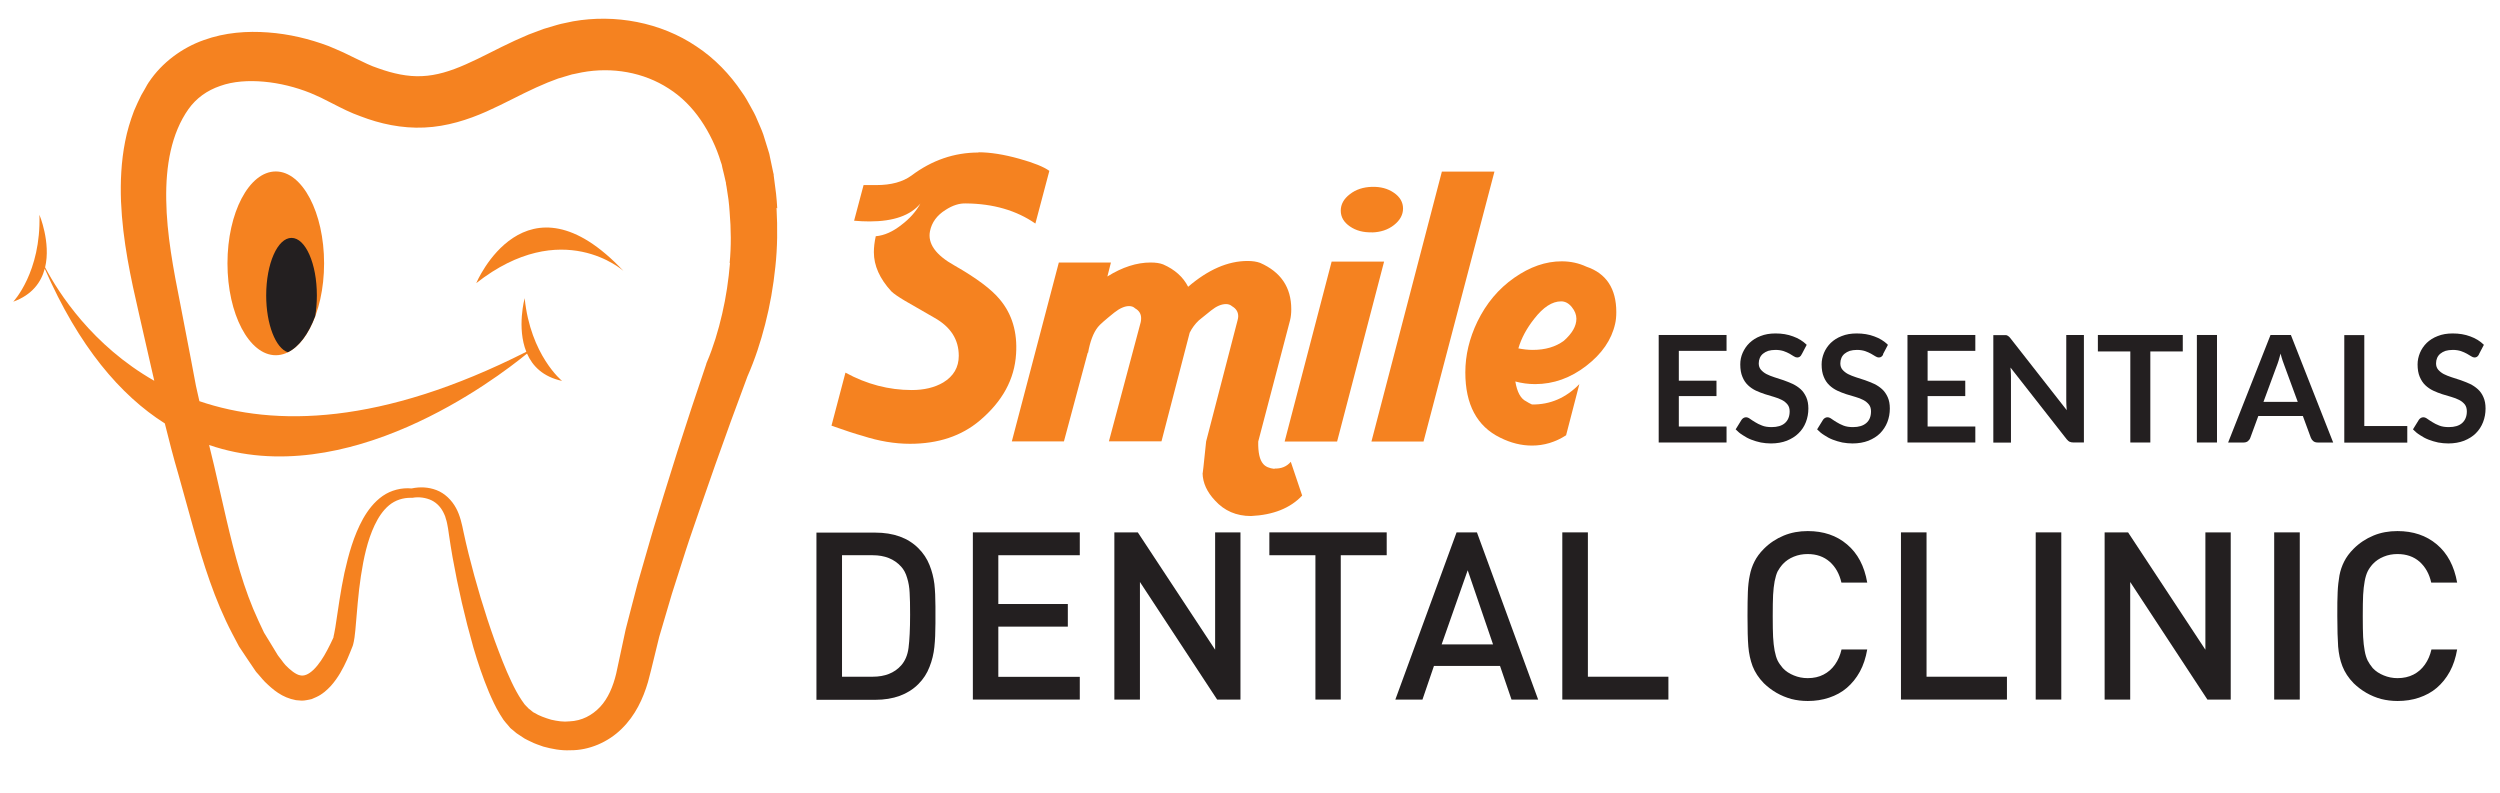
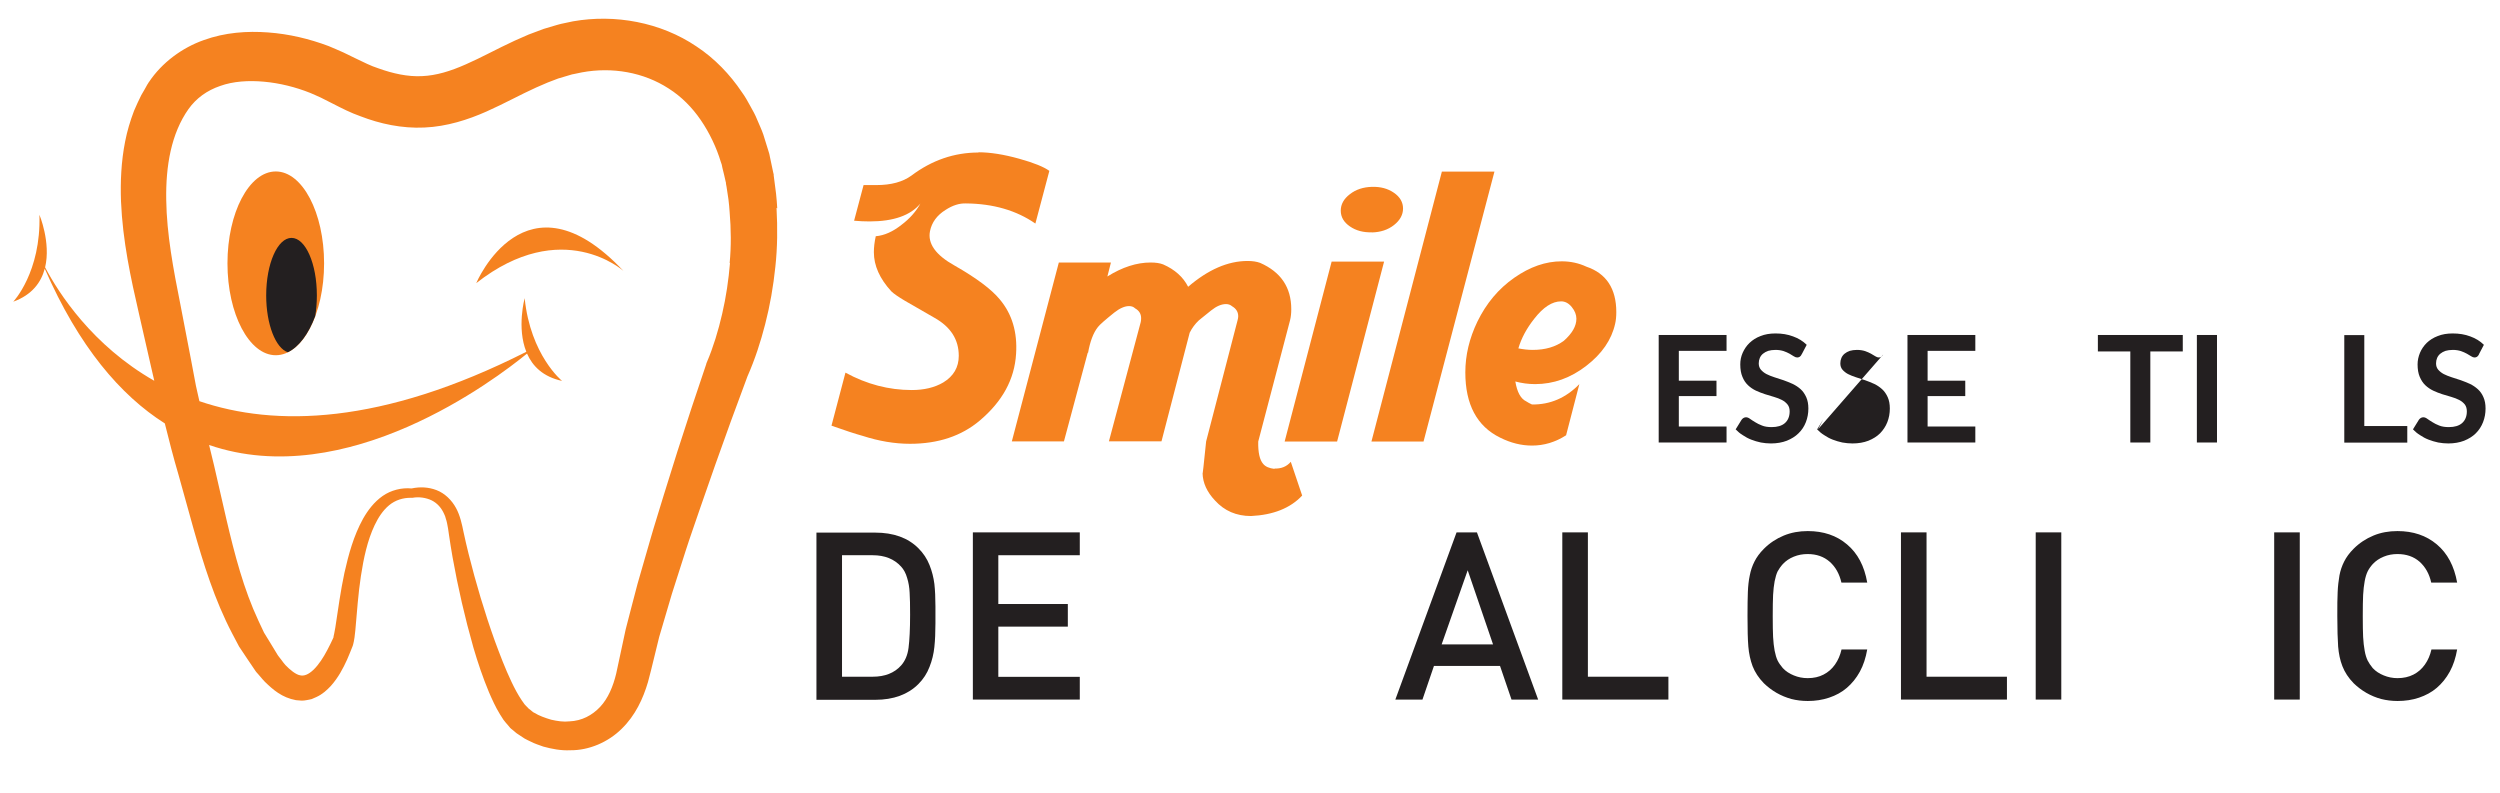
<svg xmlns="http://www.w3.org/2000/svg" id="Layer_1" data-name="Layer 1" viewBox="0 0 211.13 67">
  <defs>
    <style> .cls-1 { fill: #f58220; } .cls-2 { fill: none; } .cls-3 { fill: #231f20; } .cls-4 { clip-path: url(#clippath); } </style>
    <clipPath id="clippath">
      <rect class="cls-2" x="1.15" y="1.6" width="208.83" height="61.76" />
    </clipPath>
  </defs>
  <g class="cls-4">
    <g id="Layer_1-2" data-name="Layer 1">
      <g id="Group">
        <path id="Vector" class="cls-1" d="M27.37,22.24c0,4.29-1.83,7.76-4.08,7.76s-4.08-3.48-4.08-7.76,1.83-7.76,4.08-7.76,4.08,3.48,4.08,7.76Z" />
        <path id="Vector_2" data-name="Vector 2" class="cls-3" d="M26.61,26.75c.1-.56.15-1.16.15-1.8,0-2.69-.96-4.86-2.14-4.86s-2.14,2.17-2.14,4.86c0,2.44.8,4.46,1.83,4.8.94-.46,1.74-1.54,2.29-3Z" />
        <path id="Vector_3" data-name="Vector 3" class="cls-1" d="M65.64,17.6c-.03-.42-.05-.83-.1-1.24l-.16-1.24-.04-.31v-.08s-.04-.16-.04-.16l-.03-.14-.12-.57-.12-.57-.06-.29-.1-.33-.41-1.32c-.15-.43-.34-.82-.51-1.23-.16-.41-.38-.8-.6-1.19-.21-.39-.43-.78-.7-1.15-1-1.49-2.29-2.84-3.82-3.85-3.04-2.06-6.9-2.75-10.43-2.13l-.66.14-.33.07-.16.04-.22.06-1.11.33-1.28.48-1.16.51c-1.5.69-2.86,1.45-4.15,2.01-1.29.57-2.48.94-3.69.99-1.2.06-2.44-.21-3.69-.66-.63-.2-1.25-.52-1.88-.82l-1.07-.52c-.36-.17-.84-.36-1.25-.54-1.63-.61-3.33-1.02-5.11-1.15-1.76-.13-3.62-.01-5.44.65-1.81.64-3.52,1.89-4.62,3.54.05-.08-.1.14-.09.14l-.02.03-.04.06-.07.13-.14.25-.29.5c-.2.39-.42.88-.61,1.32-.33.87-.58,1.71-.75,2.58-.34,1.72-.41,3.43-.35,5.08.14,3.32.82,6.46,1.52,9.49l1.03,4.52.26,1.13c-5.23-2.98-8.07-7.4-9.22-9.58.5-2.11-.48-4.44-.48-4.44.15,4.85-2.21,7.34-2.21,7.34,1.6-.58,2.36-1.65,2.66-2.79,2.88,6.6,6.4,10.7,10.14,13.07l.54,2.12c.18.73.41,1.48.62,2.23l1.24,4.46c.85,3,1.79,6.07,3.3,8.95l.57,1.08.68,1.02.69,1.02.02.03.06.08.05.06.1.11.19.22c.13.15.24.29.39.44.7.68,1.44,1.33,2.62,1.55.3.03.59.07.89,0,.15-.02.3-.06.44-.09l.39-.17c.53-.24.9-.59,1.23-.94.63-.71,1.03-1.47,1.37-2.22l.24-.57.24-.6.04-.14.05-.22c.03-.16.04-.23.06-.35l.07-.61c.14-1.57.24-3.08.47-4.58.23-1.49.54-2.98,1.16-4.29.31-.65.7-1.25,1.22-1.68.52-.43,1.17-.64,1.86-.63h.12c.53-.1,1.15-.01,1.62.22.48.24.83.65,1.05,1.15.06.12.11.25.14.39.04.14.09.27.11.41l.08.43.07.48c.09.64.2,1.3.31,1.94.46,2.57,1.04,5.1,1.76,7.63.37,1.26.79,2.51,1.31,3.76.27.62.55,1.25.93,1.87l.3.47c.11.15.26.32.4.48l.1.12.05.06.02.03h.01s.07.07.07.07l.19.15c.14.11.21.2.41.32l.53.35c.17.1.34.17.52.26.34.18.71.29,1.06.42.73.2,1.5.35,2.28.31,1.57.02,3.2-.68,4.34-1.81,1.16-1.13,1.81-2.55,2.22-3.94l.26-1,.23-.94.46-1.88,1.07-3.63,1.17-3.66c.39-1.22.83-2.43,1.24-3.65l1.27-3.64c.86-2.43,1.74-4.85,2.64-7.25l.05-.14c.66-1.5,1.12-2.93,1.51-4.44.41-1.59.69-3.21.86-4.85.18-1.64.19-3.3.1-4.95l.02-.03ZM61.65,22.2c-.12,1.44-.33,2.88-.66,4.3-.32,1.4-.76,2.85-1.29,4.08l-.05.12v.03c-.84,2.47-1.65,4.92-2.44,7.39l-1.16,3.71c-.37,1.24-.77,2.47-1.13,3.73l-1.08,3.75c-.33,1.28-.68,2.57-1,3.84l-.8,3.73c-.26,1.09-.69,2.11-1.36,2.82-.67.71-1.55,1.18-2.58,1.22-.51.06-1.03-.02-1.55-.14-.49-.14-1.06-.35-1.4-.57-.09-.02-.25-.17-.36-.26l-.16-.12h0s-.03-.04-.03-.04l-.06-.06c-.08-.09-.16-.15-.24-.25l-.24-.34c-.31-.46-.6-1-.86-1.55-.53-1.11-.98-2.3-1.42-3.49-.86-2.4-1.59-4.86-2.21-7.34-.15-.62-.3-1.23-.43-1.86-.12-.59-.28-1.37-.63-2-.35-.65-.94-1.24-1.65-1.51-.69-.26-1.39-.29-2.1-.14-.83-.08-1.74.14-2.45.64-.72.51-1.24,1.2-1.65,1.92-.8,1.45-1.22,3.01-1.57,4.56-.33,1.54-.54,3.12-.77,4.62l-.1.54c-.01.07-.04.19-.05.22v.06s-.06.14-.06.14l-.22.46-.25.49c-.33.63-.72,1.23-1.15,1.65-.45.43-.82.56-1.15.48-.36-.06-.86-.47-1.24-.87-.12-.13-.24-.3-.35-.45l-.18-.23-.09-.12-.04-.06.02.02-.02-.02-.57-.94-.57-.93-.47-1c-1.25-2.67-2.01-5.59-2.71-8.58l-1.04-4.54c-.14-.58-.28-1.15-.42-1.73,11.61,3.99,24.15-5.51,26.85-7.72.46,1.05,1.34,1.96,2.96,2.31,0,0-2.67-2.16-3.16-6.99,0,0-.68,2.49.14,4.53-12.28,6.21-21.24,6.34-27.61,4.17l-.29-1.29-.43-2.28-.88-4.57c-.6-3.01-1.16-5.97-1.2-8.85-.05-2.88.42-5.61,1.88-7.68.66-.92,1.56-1.57,2.67-1.95,1.11-.4,2.41-.48,3.72-.36,1.31.12,2.65.45,3.9.95.29.14.54.22.88.39l1.01.51c.76.39,1.52.78,2.35,1.07,1.63.63,3.48,1.04,5.39.95,1.9-.08,3.71-.67,5.24-1.35,1.55-.69,2.89-1.44,4.2-2.03l.97-.42.89-.34,1.11-.33.07-.02.11-.02.24-.05.48-.1c2.55-.47,5.21-.01,7.33,1.37,1.07.68,1.98,1.6,2.71,2.67.72,1.05,1.33,2.33,1.68,3.51l.08.23.06.29.14.57.13.57.03.12v.07s.05.27.05.27l.16,1.06c.05.35.07.71.1,1.07.12,1.43.14,2.87,0,4.32h0Z" />
        <path id="Vector_4" data-name="Vector 4" class="cls-1" d="M40.22,23.91s4.14-9.84,12.43-1.03c0,0-5.17-4.66-12.43,1.03Z" />
        <path id="Vector_5" data-name="Vector 5" class="cls-1" d="M82.63,12.86c.98,0,2.14.18,3.46.55,1.22.34,2.06.68,2.53,1.02l-1.18,4.45c-1.6-1.11-3.56-1.68-5.86-1.7-.56-.02-1.13.16-1.73.55-.72.45-1.16,1.05-1.31,1.79-.21,1.05.48,2.02,2.08,2.91,1.84,1.05,3.11,2,3.81,2.85,1.04,1.24,1.5,2.77,1.38,4.61-.13,2.14-1.15,4.01-3.07,5.63-1.54,1.3-3.5,1.96-5.89,1.96-1.3,0-2.64-.23-4-.67-.62-.17-1.5-.46-2.63-.86l1.18-4.48c1.79.98,3.66,1.47,5.6,1.47,1.04,0,1.93-.21,2.66-.64.87-.53,1.31-1.28,1.31-2.25,0-1.37-.68-2.44-2.05-3.21l-2.5-1.44c-.57-.34-.96-.61-1.15-.8-.98-1.07-1.47-2.17-1.47-3.3,0-.41.05-.86.16-1.35.72-.06,1.45-.39,2.17-.96.68-.51,1.22-1.11,1.6-1.8-.83,1-2.27,1.51-4.29,1.51-.43,0-.86-.02-1.31-.06l.8-3.01h1.09c1.24,0,2.22-.27,2.95-.8,1.73-1.3,3.62-1.95,5.67-1.95h0Z" />
        <path id="Vector_6" data-name="Vector 6" class="cls-1" d="M107.63,39.57c.58.02,1.04-.17,1.38-.57l.96,2.85c-1,1.07-2.45,1.64-4.32,1.73-1.24,0-2.25-.44-3.04-1.31-.68-.72-1.03-1.49-1.05-2.3,0,.17.1-.72.3-2.69l2.66-10.25c.03-.11.05-.22.05-.32,0-.36-.17-.64-.51-.84-.15-.13-.32-.19-.52-.19-.39,0-.81.18-1.26.54-.67.53-1.01.81-1.03.83-.32.3-.58.65-.78,1.05l-2.38,9.17h-4.44l2.69-10.08c.02-.11.03-.21.03-.32,0-.36-.17-.64-.51-.83-.13-.13-.3-.19-.51-.19-.36,0-.78.18-1.25.55-.77.62-1.23,1.02-1.38,1.22-.39.49-.66,1.22-.83,2.17h-.03l-2.01,7.49h-4.4l3.97-15.11h4.4l-.3,1.18c1.26-.79,2.48-1.18,3.65-1.18.43,0,.78.05,1.06.16.98.43,1.69,1.06,2.11,1.89,1.69-1.45,3.36-2.18,5.02-2.18.41,0,.76.05,1.06.16,1.75.77,2.63,2.07,2.63,3.91,0,.34-.03.65-.1.93l-2.69,10.25c-.02.92.12,1.55.42,1.89.19.23.51.37.96.42h0Z" />
        <path id="Vector_7" data-name="Vector 7" class="cls-1" d="M116.89,22.09l-3.97,15.2h-4.43l3.97-15.2h4.43ZM115.86,19.62c-.72.02-1.34-.14-1.86-.5-.51-.35-.77-.79-.77-1.33s.26-1,.77-1.39c.51-.4,1.14-.6,1.86-.62.72-.02,1.34.14,1.86.5.51.35.77.8.77,1.33s-.26,1-.77,1.4c-.51.4-1.13.6-1.86.62h0Z" />
        <path id="Vector_8" data-name="Vector 8" class="cls-1" d="M120.22,37.29h-4.4l5.95-22.8h4.44l-5.99,22.8Z" />
        <path id="Vector_9" data-name="Vector 9" class="cls-1" d="M127.97,32.2c.15.92.46,1.48.93,1.7.13.09.29.17.48.26,1.54.02,2.87-.56,4-1.72l-1.12,4.32c-.9.58-1.86.87-2.88.87-.9,0-1.79-.22-2.69-.67-1.96-.96-2.94-2.8-2.94-5.51,0-1.45.34-2.88,1.02-4.29.75-1.54,1.78-2.77,3.11-3.7s2.66-1.39,4.01-1.39c.74,0,1.44.15,2.08.45,1.69.57,2.53,1.86,2.53,3.84,0,.36-.03.7-.1.99-.3,1.34-1.11,2.53-2.44,3.55-1.32,1.02-2.76,1.54-4.32,1.54-.58,0-1.13-.08-1.66-.22h0ZM128.22,29.42c.41.08.81.13,1.22.13,1.07,0,1.94-.26,2.63-.77.7-.62,1.06-1.24,1.06-1.86,0-.34-.13-.67-.39-.99-.26-.32-.56-.48-.9-.48-.75,0-1.51.49-2.27,1.47-.64.81-1.09,1.64-1.34,2.5h0Z" />
      </g>
      <g id="Group_2" data-name="Group 2">
        <path id="Vector_10" data-name="Vector 10" class="cls-3" d="M145.81,28.29v1.34h-4.03v2.52h3.18v1.3h-3.18v2.57h4.03v1.35h-5.73v-9.08h5.73Z" />
        <path id="Vector_11" data-name="Vector 11" class="cls-3" d="M152.15,29.94c-.05.09-.1.15-.16.19-.06.04-.13.06-.21.06-.09,0-.18-.03-.29-.1-.1-.06-.22-.14-.36-.22-.14-.08-.31-.15-.5-.22-.19-.06-.42-.1-.68-.1-.24,0-.44.03-.62.08-.17.06-.32.14-.44.24-.12.1-.21.22-.27.36-.06.14-.09.29-.09.46,0,.21.06.39.18.53.12.14.28.27.47.37.2.1.42.19.67.27.25.08.51.16.77.25.26.09.52.2.77.31.25.12.48.27.68.45.2.18.35.41.47.67.12.27.18.58.18.96,0,.41-.07.79-.21,1.15-.14.36-.34.67-.62.94-.27.27-.6.47-.99.63-.39.15-.84.23-1.34.23-.29,0-.58-.03-.85-.08-.29-.06-.55-.14-.81-.24-.26-.1-.5-.23-.72-.38-.23-.14-.43-.31-.6-.49l.5-.81c.04-.06.1-.11.16-.15.07-.04.14-.06.21-.06.11,0,.22.04.34.13.12.09.27.18.43.28.17.11.36.2.59.29.22.09.49.13.81.13.48,0,.86-.11,1.12-.34.26-.23.4-.56.4-.99,0-.24-.06-.43-.18-.58-.12-.15-.28-.28-.47-.38-.2-.1-.42-.19-.67-.26-.25-.07-.51-.15-.76-.23-.26-.09-.52-.18-.77-.3-.25-.12-.47-.27-.67-.46-.2-.19-.36-.43-.47-.71-.12-.28-.18-.63-.18-1.05,0-.33.06-.65.2-.97.14-.31.32-.59.58-.84.25-.24.56-.44.93-.58.37-.15.79-.22,1.27-.22.54,0,1.03.08,1.48.25.45.16.84.4,1.15.71l-.42.8h-.03Z" />
-         <path id="Vector_12" data-name="Vector 12" class="cls-3" d="M159.04,29.94c-.05.09-.1.15-.16.19-.05.04-.13.06-.21.06-.09,0-.18-.03-.29-.1-.1-.06-.23-.14-.37-.22-.14-.08-.31-.15-.5-.22-.19-.06-.42-.1-.68-.1-.23,0-.44.03-.61.08-.17.06-.32.14-.44.24-.12.1-.21.22-.27.36-.06.14-.09.29-.09.46,0,.21.06.39.18.53.12.14.28.27.47.37.2.1.42.19.67.27.25.08.51.16.77.25.26.09.52.2.77.31.25.12.47.27.67.45.2.18.35.41.47.67.12.27.18.58.18.96,0,.41-.07.79-.21,1.15-.14.36-.35.67-.61.94-.27.27-.6.47-.99.63-.39.15-.84.23-1.34.23-.29,0-.58-.03-.86-.08-.28-.06-.55-.14-.81-.24-.26-.1-.5-.23-.72-.38-.23-.14-.43-.31-.6-.49l.5-.81c.04-.06.09-.11.16-.15.06-.04.14-.06.21-.06.1,0,.22.04.34.13.12.09.27.18.43.28.17.11.36.2.58.29.23.09.49.13.81.13.48,0,.85-.11,1.12-.34.27-.23.4-.56.4-.99,0-.24-.06-.43-.18-.58-.12-.15-.28-.28-.47-.38-.19-.1-.42-.19-.67-.26-.25-.07-.5-.15-.77-.23-.26-.09-.52-.18-.76-.3-.25-.12-.47-.27-.67-.46-.2-.19-.36-.43-.47-.71-.12-.28-.18-.63-.18-1.05,0-.33.07-.65.2-.97.13-.31.32-.59.57-.84.25-.24.56-.44.93-.58.37-.15.79-.22,1.27-.22.54,0,1.03.08,1.48.25.45.16.84.4,1.15.71l-.42.8h0Z" />
+         <path id="Vector_12" data-name="Vector 12" class="cls-3" d="M159.04,29.94c-.05.09-.1.15-.16.19-.05.04-.13.06-.21.06-.09,0-.18-.03-.29-.1-.1-.06-.23-.14-.37-.22-.14-.08-.31-.15-.5-.22-.19-.06-.42-.1-.68-.1-.23,0-.44.03-.61.08-.17.06-.32.14-.44.24-.12.1-.21.22-.27.36-.06.14-.09.29-.09.46,0,.21.06.39.18.53.12.14.28.27.47.37.2.1.42.19.67.27.25.08.51.16.77.25.26.09.52.2.77.31.25.12.47.27.67.45.2.18.35.41.47.67.12.27.18.58.18.96,0,.41-.07.79-.21,1.15-.14.36-.35.67-.61.94-.27.27-.6.47-.99.63-.39.15-.84.23-1.34.23-.29,0-.58-.03-.86-.08-.28-.06-.55-.14-.81-.24-.26-.1-.5-.23-.72-.38-.23-.14-.43-.31-.6-.49l.5-.81l-.42.8h0Z" />
        <path id="Vector_13" data-name="Vector 13" class="cls-3" d="M166.82,28.29v1.34h-4.03v2.52h3.18v1.3h-3.18v2.57h4.03v1.35h-5.73v-9.08h5.73Z" />
-         <path id="Vector_14" data-name="Vector 14" class="cls-3" d="M169.39,28.3c.05,0,.1.02.14.04.04.02.08.05.12.08.04.03.08.08.13.14l4.76,6.08c-.01-.14-.02-.29-.03-.43-.01-.15-.01-.28-.01-.4v-5.52h1.49v9.08h-.86c-.14,0-.25-.02-.34-.06-.09-.04-.17-.12-.26-.22l-4.74-6.05c.01.14.02.27.03.4,0,.13.01.25.01.36v5.58h-1.49v-9.08h.88c.07,0,.14,0,.18,0h0Z" />
        <path id="Vector_15" data-name="Vector 15" class="cls-3" d="M184.34,28.29v1.39h-2.74v7.69h-1.69v-7.69h-2.74v-1.39h7.17Z" />
        <path id="Vector_16" data-name="Vector 16" class="cls-3" d="M187.23,37.37h-1.7v-9.08h1.7v9.08Z" />
-         <path id="Vector_17" data-name="Vector 17" class="cls-3" d="M197.04,37.37h-1.31c-.15,0-.27-.04-.36-.11-.09-.07-.16-.16-.21-.28l-.68-1.85h-3.76l-.68,1.85c-.03.1-.1.18-.19.27-.1.08-.22.12-.36.12h-1.32l3.58-9.08h1.72l3.57,9.08h0ZM191.16,33.94h2.89l-1.11-3.02c-.05-.14-.11-.29-.17-.47-.06-.18-.12-.38-.17-.59-.06.21-.12.41-.17.6-.06.18-.11.34-.17.48l-1.11,3.01h0Z" />
        <path id="Vector_18" data-name="Vector 18" class="cls-3" d="M199.67,35.98h3.63v1.4h-5.32v-9.08h1.69v7.69h0Z" />
        <path id="Vector_19" data-name="Vector 19" class="cls-3" d="M209.35,29.94c-.05.09-.1.15-.16.19-.06.04-.13.06-.21.06s-.18-.03-.28-.1c-.1-.06-.23-.14-.37-.22-.14-.08-.31-.15-.5-.22-.19-.06-.42-.1-.68-.1-.24,0-.44.03-.62.08-.17.06-.32.14-.44.24-.12.1-.21.22-.27.36-.06.14-.09.29-.09.46,0,.21.06.39.18.53.12.14.28.27.47.37.2.1.42.19.67.27.25.08.51.16.77.25.26.09.52.2.77.31.25.12.47.27.67.45.2.18.36.41.47.67.12.27.18.58.18.96,0,.41-.07.79-.21,1.15-.14.36-.34.67-.61.94-.27.27-.6.47-.99.63-.39.15-.84.23-1.34.23-.29,0-.57-.03-.85-.08-.28-.06-.55-.14-.81-.24-.26-.1-.5-.23-.72-.38-.23-.14-.43-.31-.6-.49l.5-.81c.04-.06.1-.11.16-.15.06-.04.14-.06.21-.06.11,0,.22.04.34.13.12.09.27.18.43.28.16.11.36.2.58.29.23.09.49.13.81.13.48,0,.86-.11,1.12-.34.26-.23.4-.56.4-.99,0-.24-.06-.43-.17-.58-.12-.15-.28-.28-.47-.38-.2-.1-.42-.19-.67-.26-.25-.07-.51-.15-.77-.23-.26-.09-.52-.18-.76-.3-.25-.12-.47-.27-.67-.46-.2-.19-.35-.43-.47-.71-.12-.28-.18-.63-.18-1.05,0-.33.07-.65.2-.97.13-.31.32-.59.57-.84.25-.24.56-.44.93-.58.37-.15.79-.22,1.27-.22.54,0,1.03.08,1.48.25.45.16.84.4,1.15.71l-.42.8h0Z" />
      </g>
      <g id="Group_3" data-name="Group 3">
        <path id="Vector_20" data-name="Vector 20" class="cls-3" d="M79,51.93v.71c0,.76-.03,1.43-.09,2-.06.57-.19,1.13-.41,1.68-.21.55-.52,1.03-.94,1.45-.88.88-2.1,1.33-3.65,1.33h-4.96v-14.12h4.96c1.55,0,2.77.44,3.65,1.32.42.42.73.89.94,1.42.21.52.34,1.05.41,1.59.06.54.09,1.18.09,1.91v.72ZM76.86,51.93c0-.81-.01-1.44-.04-1.88-.02-.44-.09-.86-.21-1.24-.11-.39-.28-.71-.51-.96-.58-.64-1.38-.96-2.4-.96h-2.59v10.26h2.59c1.02,0,1.83-.31,2.4-.95.33-.37.55-.86.63-1.5.08-.63.13-1.56.13-2.78h0Z" />
        <path id="Vector_21" data-name="Vector 21" class="cls-3" d="M91.19,59.08h-9.03v-14.12h9.03v1.93h-6.88v4.12h5.87v1.91h-5.87v4.24h6.88v1.93h0Z" />
-         <path id="Vector_22" data-name="Vector 22" class="cls-3" d="M104.76,59.08h-1.97l-6.52-9.93v9.93h-2.16v-14.12h1.98l6.53,9.91v-9.91h2.14v14.12Z" />
-         <path id="Vector_23" data-name="Vector 23" class="cls-3" d="M117.11,46.89h-3.88v12.19h-2.14v-12.19h-3.89v-1.93h9.91v1.93h0Z" />
        <path id="Vector_24" data-name="Vector 24" class="cls-3" d="M129.94,59.08h-2.29l-.97-2.84h-5.58l-.97,2.84h-2.29l5.17-14.12h1.72l5.17,14.12h0ZM126.09,54.42l-2.14-6.26-2.2,6.26h4.33Z" />
        <path id="Vector_25" data-name="Vector 25" class="cls-3" d="M140.89,59.08h-8.95v-14.12h2.16v12.19h6.8v1.93h0Z" />
        <path id="Vector_26" data-name="Vector 26" class="cls-3" d="M157.69,54.85c-.12.7-.32,1.32-.62,1.87-.3.55-.67,1-1.1,1.37-.43.37-.93.64-1.5.83-.57.19-1.16.28-1.8.28-.49,0-.96-.06-1.39-.17-.43-.12-.85-.29-1.25-.52-.4-.23-.75-.5-1.07-.81-.44-.45-.75-.93-.95-1.44-.19-.51-.31-1.06-.36-1.66s-.07-1.45-.07-2.57c0-.86.01-1.54.03-2.04.02-.5.07-.97.16-1.39.08-.42.21-.81.4-1.18.18-.36.44-.72.79-1.07.49-.49,1.05-.86,1.68-1.12.63-.26,1.3-.38,2.03-.38,1.32,0,2.43.37,3.32,1.13.89.75,1.46,1.82,1.7,3.22h-2.18c-.17-.74-.5-1.33-.99-1.76-.49-.43-1.11-.65-1.86-.65-.42,0-.8.07-1.17.22-.37.15-.68.36-.93.63-.19.21-.33.42-.44.62-.1.21-.18.49-.25.83-.06.34-.11.73-.13,1.16-.02.43-.03,1.02-.03,1.78s.01,1.34.03,1.76c.02.43.07.82.13,1.16.07.35.15.62.25.83.1.2.25.42.44.64.25.27.56.47.93.62.36.15.75.23,1.17.23.51,0,.96-.1,1.34-.3.39-.2.71-.48.97-.85.26-.37.44-.79.55-1.27h2.16,0Z" />
        <path id="Vector_27" data-name="Vector 27" class="cls-3" d="M169.49,59.08h-8.95v-14.12h2.16v12.19h6.79v1.93Z" />
        <path id="Vector_28" data-name="Vector 28" class="cls-3" d="M174.08,59.08h-2.16v-14.12h2.16v14.12Z" />
-         <path id="Vector_29" data-name="Vector 29" class="cls-3" d="M188.39,59.08h-1.97l-6.52-9.93v9.93h-2.16v-14.12h1.98l6.53,9.91v-9.91h2.14v14.12Z" />
        <path id="Vector_30" data-name="Vector 30" class="cls-3" d="M194.22,59.08h-2.16v-14.12h2.16v14.12Z" />
        <path id="Vector_31" data-name="Vector 31" class="cls-3" d="M207.51,54.85c-.12.7-.32,1.32-.62,1.87-.3.55-.67,1-1.1,1.37-.43.37-.94.64-1.5.83-.56.19-1.17.28-1.81.28-.49,0-.95-.06-1.39-.17-.44-.12-.85-.29-1.25-.52-.4-.23-.75-.5-1.07-.81-.44-.45-.75-.93-.95-1.44-.2-.51-.31-1.06-.36-1.66-.04-.59-.07-1.45-.07-2.57,0-.86,0-1.54.03-2.04.02-.5.08-.97.15-1.39.08-.42.21-.81.4-1.18.18-.36.44-.72.79-1.07.49-.49,1.05-.86,1.68-1.12.62-.26,1.3-.38,2.03-.38,1.32,0,2.43.37,3.33,1.13.89.75,1.46,1.82,1.71,3.22h-2.19c-.16-.74-.5-1.33-.98-1.76-.49-.43-1.11-.65-1.87-.65-.41,0-.8.07-1.16.22-.37.15-.68.36-.93.63-.19.21-.33.42-.43.62-.1.21-.19.49-.25.83-.06.34-.11.73-.13,1.16-.02.43-.03,1.02-.03,1.78s.01,1.34.03,1.76c.02.43.07.82.13,1.16.06.35.15.62.25.83.1.2.25.42.43.64.25.27.56.47.93.62.36.15.75.23,1.16.23.51,0,.96-.1,1.35-.3.39-.2.71-.48.97-.85.26-.37.44-.79.55-1.27h2.17Z" />
      </g>
    </g>
  </g>
</svg>